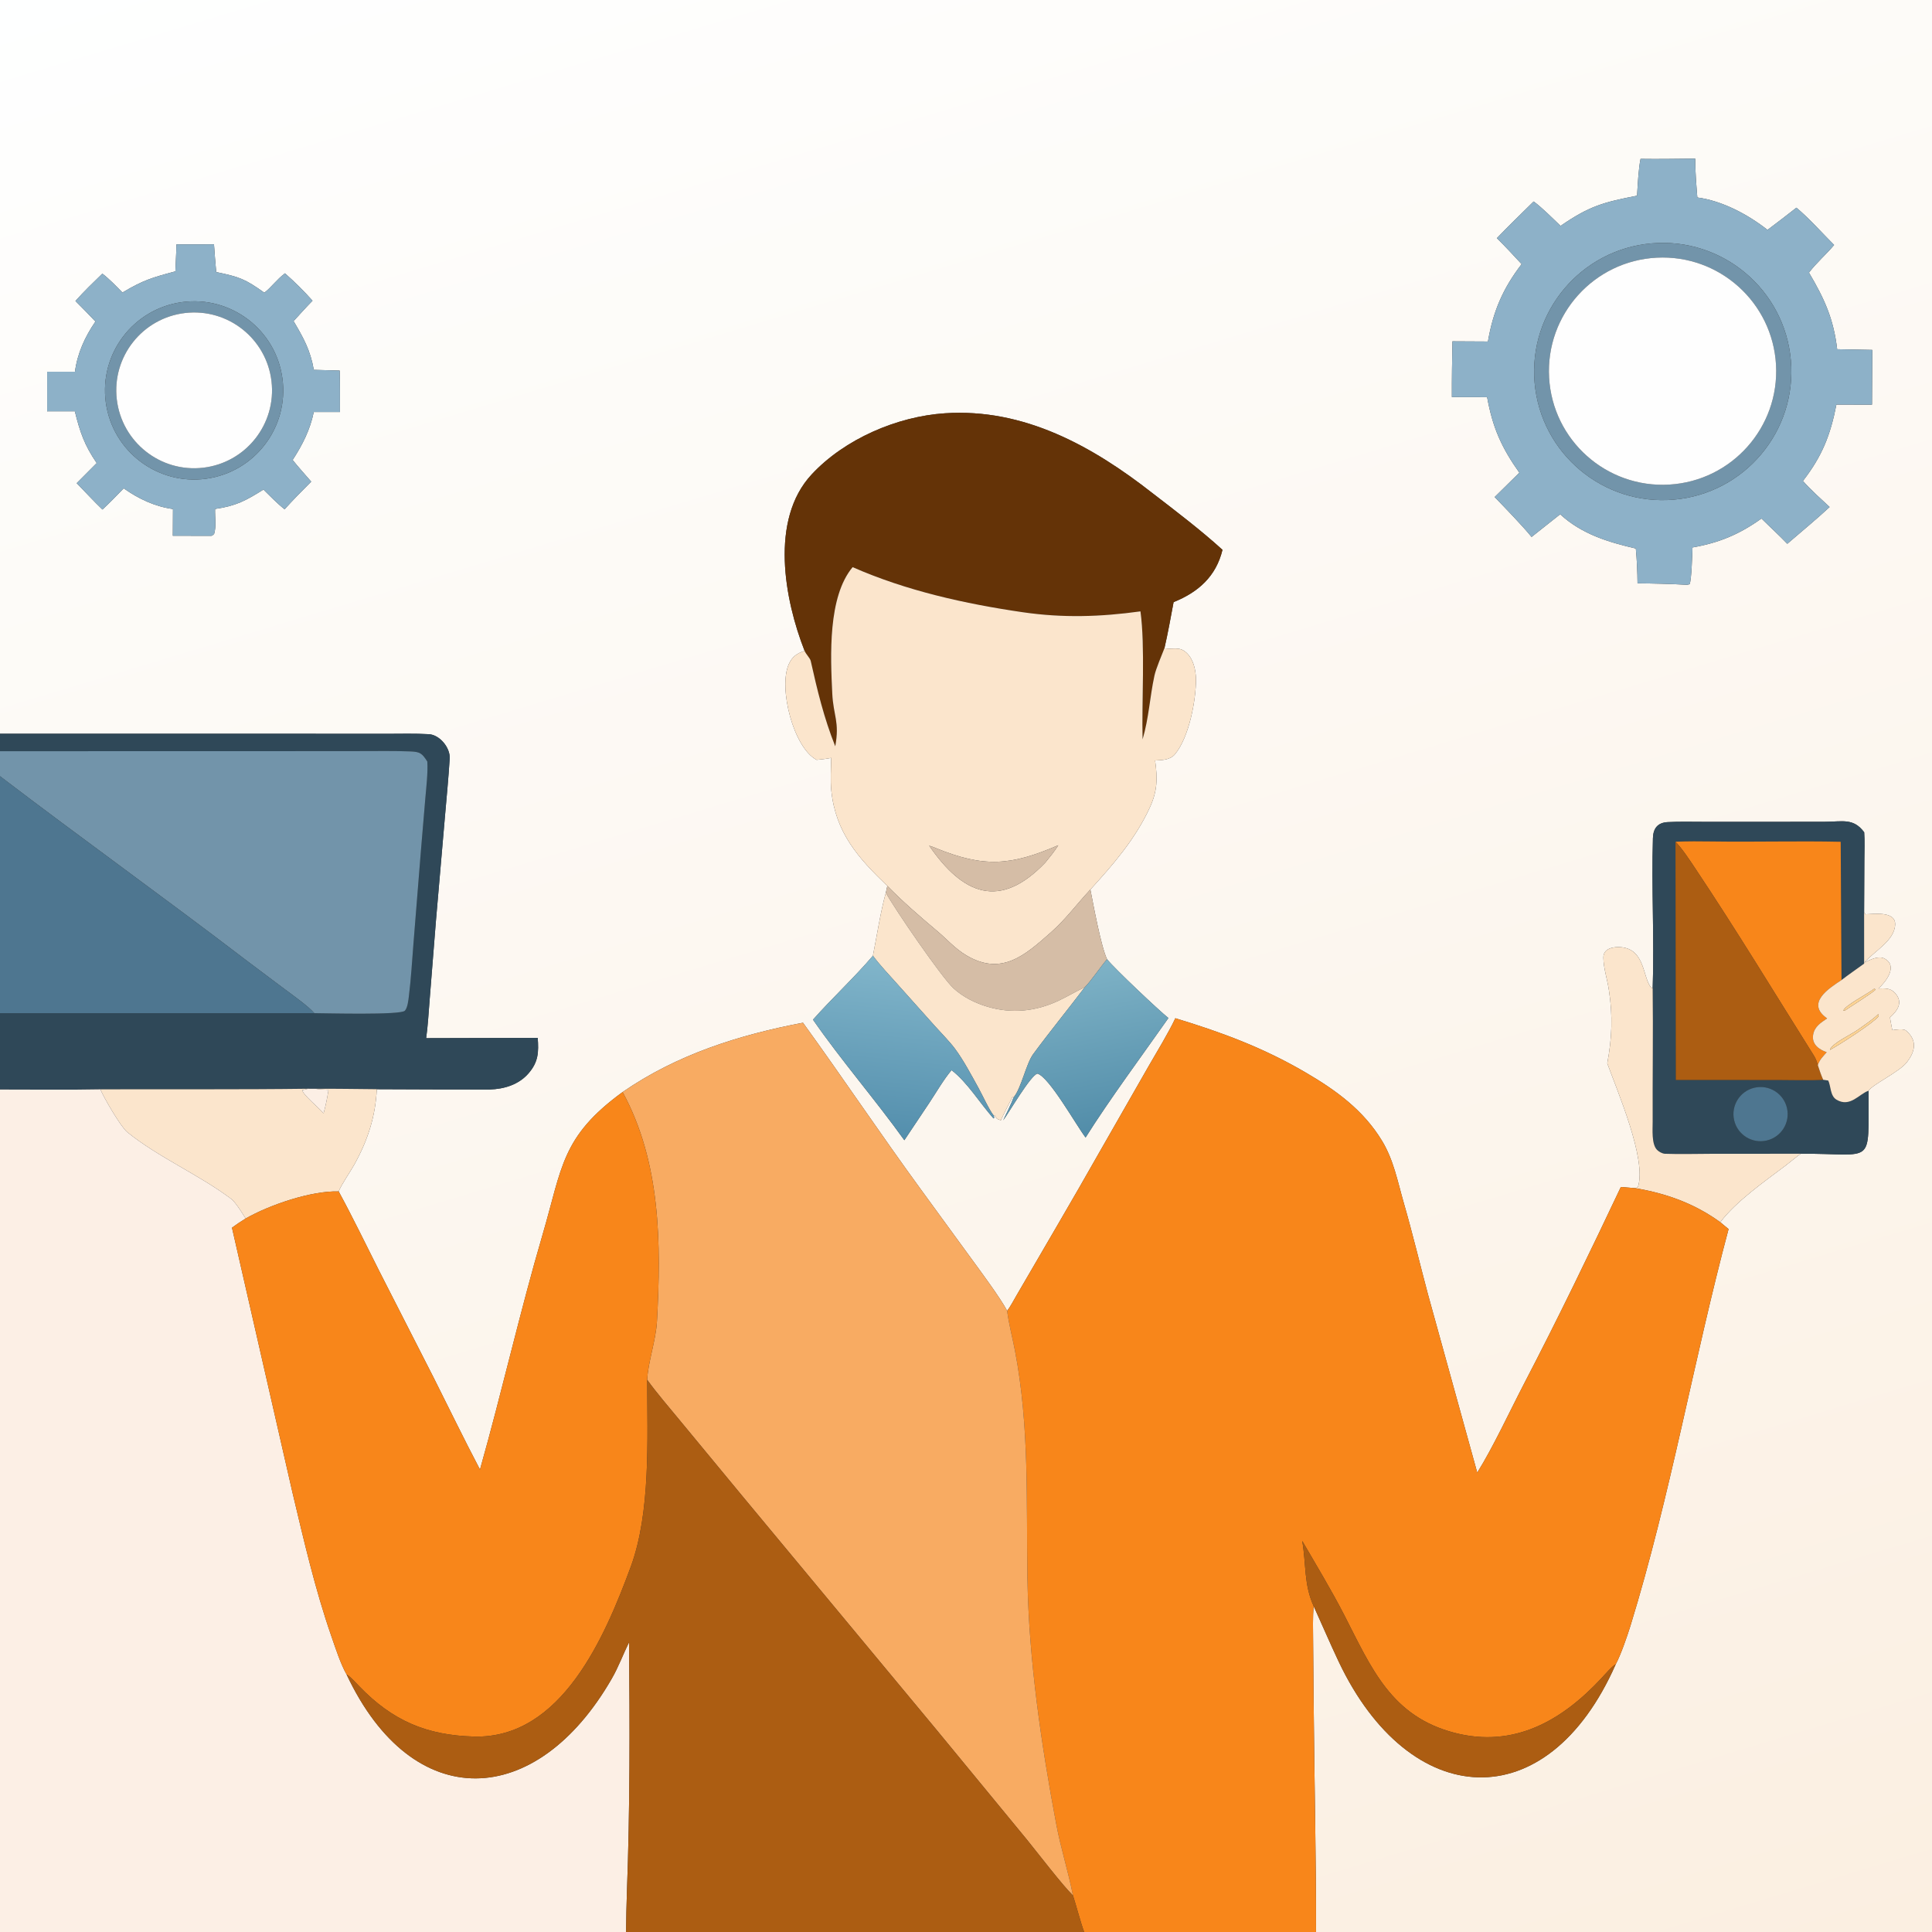
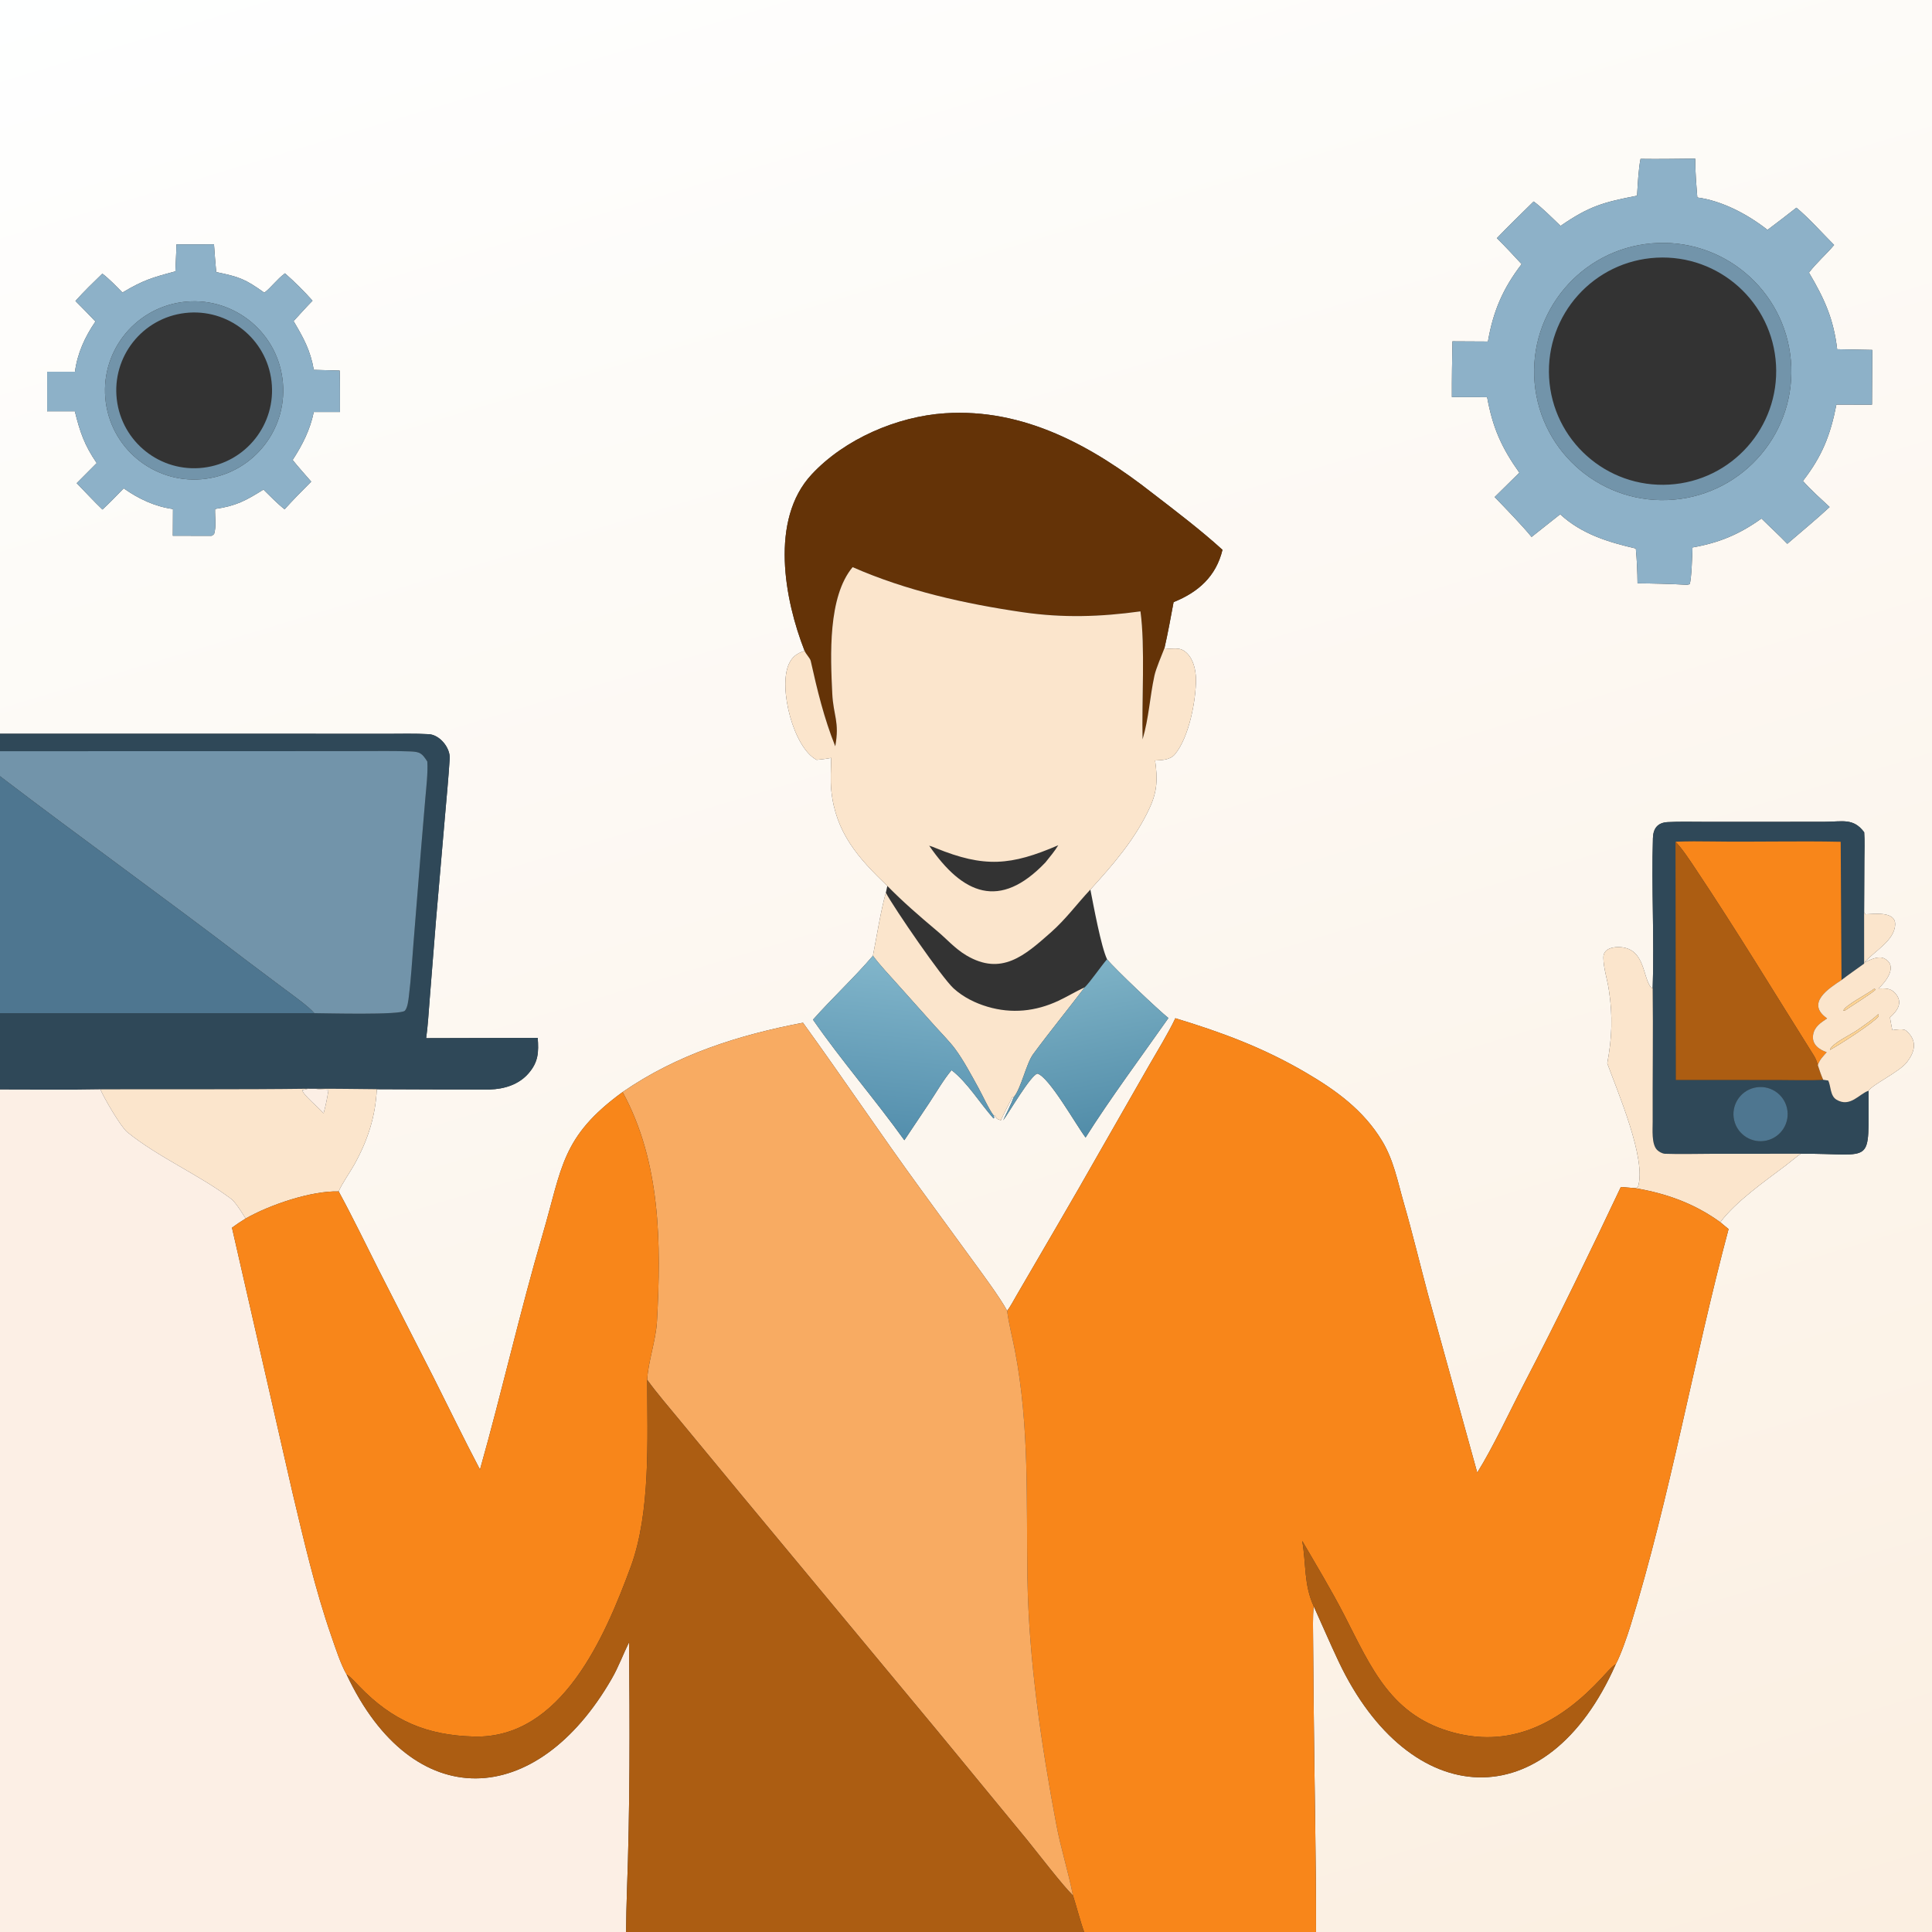
<svg xmlns="http://www.w3.org/2000/svg" width="1024" height="1024" viewBox="0 0 1024 1024">
  <rect x="0" y="0" width="1024" height="1024" fill="#333333" stroke="none" />
  <defs>
    <linearGradient id="gradient_0" gradientUnits="userSpaceOnUse" x1="783.137" y1="1094.062" x2="415.815" y2="-123.494">
      <stop offset="0" stop-color="#FBEFE1" />
      <stop offset="1" stop-color="#FEFFFF" />
    </linearGradient>
  </defs>
  <path fill="url(#gradient_0)" d="M0 0L1024 0L1024 1024L697.523 1024C697.602 983.571 696.591 942.316 696.253 901.765L695.984 870.033C695.952 864.958 695.7 856.09 696.3 851.358C700.723 861.066 704.992 871.121 709.561 880.752C747.006 959.676 819.911 964.735 856.355 882.138C859.024 877.2 862.507 867.105 864.188 861.648C885.364 792.921 897.639 720.821 916.177 651.429L911.787 647.797C920.254 636.589 935.443 626.074 946.653 617.578C948.195 616.41 953.369 612.134 954.454 611.505C994.183 611.247 990.104 618.851 990.373 578.118C992.429 574.81 1006.72 568.146 1010.68 563.012C1014.72 557.782 1016.7 551.695 1010.23 546.247C1008.84 545.077 1004.81 545.718 1002.96 546.013C1002.5 543.792 1002.11 541.512 1001.71 539.278C1005.53 535.842 1008.99 531.369 1004.44 526.346C1001.92 523.565 999.132 523.902 995.638 523.9C999.227 520.716 1006.24 512.116 998.888 508.106C995.628 506.326 991.226 508.714 988.119 510.206C993.385 504.12 1004.18 498.589 1004.46 490.013C1004.71 482.573 992.462 484.57 988.701 484.588L988.02 483.49L988.148 455.993C988.169 451.618 988.404 445.302 988.057 441.12C982.38 433.425 976.445 435.542 967.42 435.555L940.045 435.595L902.491 435.586C896.359 435.588 890.033 435.406 883.899 435.734C878.534 436.02 876.241 439.114 876.084 444.237C875.277 470.591 876.858 497.484 875.956 523.802L875.08 523.406C870.604 517.936 871.955 503.228 859.242 502.036C855.438 501.68 849.791 502.525 849.828 507.502C849.87 513.23 851.935 519.119 852.75 524.777C854.859 538.416 854.401 550.181 851.886 563.571C857.02 577.891 873.005 614.632 868.126 629.122C867.346 629.557 867.486 629.593 866.653 629.74L859.084 629.126C842.579 664.011 825.743 698.9 807.922 733.13C800.5 747.384 791.403 767.046 782.969 780.521L756.844 685.989C752.554 669.871 748.668 653.663 744.055 637.634C740.79 626.338 738.715 614.935 732.533 604.71C722.634 588.337 708.077 577.835 691.942 568.403C669.447 555.254 647.782 547.239 622.962 539.682C619.297 547.511 613.153 557.484 608.744 565.169L582.698 610.719C568.33 636.145 553.437 661.308 538.79 686.579C537.407 688.966 535.478 692.624 533.817 694.752C530.2 687.928 519.874 674 515.114 667.488L487.658 629.837C466.683 601.061 446.515 570.96 425.6 542.065C391.521 548.547 358.734 558.951 329.993 578.804C297.478 602.504 298.034 618.722 287.629 654.188C275.52 695.461 266.064 737.597 254.405 778.896C245.891 762.728 238.007 746.387 229.79 730.082L200.945 673.547C193.898 659.616 186.955 645.144 179.498 631.479C180.976 627.774 185.804 620.873 187.947 616.982C194.929 604.306 199.027 591.694 199.708 577.3C219.604 577.361 239.693 577.496 259.568 577.455C267.271 577.229 274.958 574.889 280.159 568.872C285.439 562.764 285.53 557.568 285.01 550.094L225.869 550.248C226.741 544.426 227.238 535.798 227.729 529.788L231.051 488.109L235.834 432.751C236.72 422.529 237.718 412.274 238.35 402.038C238.7 396.366 233.097 389.468 227.299 389.132C219.898 388.704 212.333 388.937 204.902 388.937L159.354 388.911L0 388.891L0 0ZM617.177 343.563C619.029 335.578 620.5 327.214 622.029 319.137C635.093 313.879 644.548 305.512 647.941 291.413C636.725 281.172 622.88 270.643 610.933 261.455C579.012 236.444 542.758 216.274 500.827 219.047C475.433 220.726 447.646 232.696 430.176 251.478C407.833 275.5 415.837 317.978 426.452 344.949C422.44 346.34 419.946 347.919 418.11 351.964C412.382 364.583 420.664 396.53 432.855 402.743C435.604 402.461 437.839 402.241 440.574 401.704C440.479 407.152 440.059 413.489 440.597 418.86C442.847 441.327 454.908 454.788 470.302 469.554L469.515 473.177C466.848 482.504 464.59 496.909 462.668 506.559C452.932 518.016 440.892 529.153 430.907 540.452C445.845 562.017 463.841 582.736 479.324 604.334C483.709 597.758 488.121 591.152 492.513 584.584C495.855 579.585 500.445 571.676 504.359 567.215C512.781 573.703 519.376 584.724 526.596 592.808L526.937 592.41L526.736 591.329L527.095 591.058C528.735 593.449 527.833 592.738 530.455 593.797C530.758 592.964 535.92 582.608 536.555 581.521L537.268 581.603C535.956 585.126 533.35 590.284 531.7 593.814C534.993 589.355 546.333 569.782 549.865 569.038C556.107 570.823 570.333 596.246 575.383 602.903C587.787 583.141 605.575 559.11 619.285 539.574C614.309 535.655 590.373 513.021 586.76 508.411C583.58 501.756 579.553 479.767 577.921 471.484C590.05 458.159 601.641 444.816 609.313 428.244C613.489 419.222 613.556 412.712 612.225 403.074C615.765 402.847 620.15 402.93 622.801 399.713C630.233 390.694 633.884 371.342 633.91 359.902C633.698 354.862 632.609 349.426 628.783 345.899C624.905 342.324 621.216 344.44 617.177 343.563ZM869.534 84.211C868.439 89.393 868.013 98.195 867.683 103.723C849.783 107.218 842.421 109.186 827.129 119.735C823.196 115.954 817.156 109.894 812.874 106.784C806.535 113.071 799.48 119.813 793.379 126.229C797.936 130.728 802.141 135.292 806.493 139.985C796.524 152.966 791.385 165.03 788.632 181.013L769.831 180.912C769.635 190.751 769.484 200.614 769.532 210.456L788.205 210.503C791.149 226.638 795.755 237.093 805.295 250.544L792.212 263.439C797.486 268.928 807.132 278.831 811.756 284.602L826.926 272.574C838.353 283.11 852.392 287.329 867.014 290.728C867.595 296.493 867.874 303.337 867.925 309.182C876.686 309.247 885.373 309.462 894.122 309.954L895.502 309.664C896.592 307.389 896.918 293.386 897.052 290.162C911.094 287.718 921.899 283.224 933.618 274.822C937.969 279.149 943.196 283.899 947.306 288.225C954.424 282.071 962.957 275.07 969.735 268.727C965.515 264.799 959.275 259.199 955.586 254.905C965.743 241.803 970.15 230.729 973.331 214.433L992.192 214.473L992.341 185.46L973.734 185.097C971.825 168.954 967.007 158.407 958.795 144.502C962.675 139.324 967.936 134.855 972.112 129.841C965.543 123.293 959.123 115.911 952.136 110.086C947.05 114.043 941.993 118.006 936.817 121.846C926.471 113.698 912.815 106.414 899.616 104.67C899.064 97.731 898.497 91.061 898.495 84.086C888.896 84.174 879.117 84.359 869.534 84.211ZM93.509 129.523C93.46 134.541 93.098 138.955 92.95 143.832C80.779 147.086 75.928 148.459 64.902 155.05C61.734 151.83 57.803 147.706 54.248 145.043C49.221 149.92 44.659 154.316 39.989 159.529C43.596 163.15 47.089 166.671 50.587 170.405C45.029 178.48 41.028 187.241 39.735 197.021L25.001 197.026L25.005 218.004L39.667 217.988C42.385 228.931 44.675 235.79 51.257 245.439L40.655 256.09C44.915 260.455 49.971 265.943 54.305 270.065C58.216 266.437 61.847 262.642 65.566 258.821C73.418 264.388 82.065 268.467 91.681 269.796L91.604 283.954L109.625 283.995C112.298 283.919 112.056 284.385 113.484 283.007C114.743 278.853 113.871 274.437 113.991 269.758C125.05 268.155 130.201 265.401 139.635 259.478C143.011 262.787 147.175 267.111 150.851 269.915C155.5 264.773 160.045 260.19 164.947 255.279C161.807 251.637 158.065 247.511 155.105 243.795C160.304 235.771 164.365 227.86 166.299 218.383L180.182 218.363C180.159 211.136 180.238 203.611 180.041 196.411L166.325 196.03C164.493 185.585 160.916 179.206 155.596 170.191C158.823 166.701 162.336 162.726 165.644 159.376C160.904 154.066 156.376 149.609 151.041 144.868C146.589 148.199 143.884 152.259 140.098 155.146C129.926 147.866 126.96 146.783 114.6 144.194C114.208 139.396 113.695 134.286 113.422 129.508C106.808 129.533 100.115 129.606 93.509 129.523Z" />
  <path fill="#8DB1C8" d="M867.683 103.723C868.013 98.195 868.439 89.393 869.534 84.211C879.117 84.359 888.896 84.174 898.495 84.086C898.497 91.061 899.064 97.731 899.616 104.67C912.815 106.414 926.471 113.698 936.817 121.846C941.993 118.006 947.05 114.043 952.136 110.086C959.123 115.911 965.543 123.293 972.112 129.841C967.936 134.855 962.675 139.324 958.795 144.502C967.007 158.407 971.825 168.954 973.734 185.097L992.341 185.46L992.192 214.473L973.331 214.433C970.15 230.729 965.743 241.803 955.586 254.905C959.275 259.199 965.515 264.799 969.735 268.727C962.957 275.07 954.424 282.071 947.306 288.225C943.196 283.899 937.969 279.149 933.618 274.822C921.899 283.224 911.094 287.718 897.052 290.162C896.918 293.386 896.592 307.389 895.502 309.664L894.122 309.954C885.373 309.462 876.686 309.247 867.925 309.182C867.874 303.337 867.595 296.493 867.014 290.728C852.392 287.329 838.353 283.11 826.926 272.574L811.756 284.602C807.132 278.831 797.486 268.928 792.212 263.439L805.295 250.544C795.755 237.093 791.149 226.638 788.205 210.503L769.532 210.456C769.484 200.614 769.635 190.751 769.831 180.912L788.632 181.013C791.385 165.03 796.524 152.966 806.493 139.985C802.141 135.292 797.936 130.728 793.379 126.229C799.48 119.813 806.535 113.071 812.874 106.784C817.156 109.894 823.196 115.954 827.129 119.735C842.421 109.186 849.783 107.218 867.683 103.723ZM875.449 128.987C837.915 132.212 810.112 165.271 813.37 202.803C816.628 240.335 849.712 268.108 887.241 264.816C924.723 261.528 952.453 228.495 949.199 191.011C945.945 153.527 912.937 125.767 875.449 128.987Z" />
  <path fill="#7294AA" d="M887.241 264.816C849.712 268.108 816.628 240.335 813.37 202.803C810.112 165.271 837.915 132.212 875.449 128.987C912.937 125.767 945.945 153.527 949.199 191.011C952.453 228.495 924.723 261.528 887.241 264.816ZM878.037 136.574C844.742 138.319 819.2 166.782 821.055 200.072C822.91 233.361 851.457 258.809 884.74 256.844C917.869 254.889 943.173 226.503 941.326 193.368C939.48 160.234 911.178 134.836 878.037 136.574Z" />
  <path fill="#8DB1C8" d="M92.95 143.832C93.098 138.955 93.46 134.541 93.509 129.523C100.115 129.606 106.808 129.533 113.422 129.508C113.695 134.286 114.208 139.396 114.6 144.194C126.96 146.783 129.926 147.866 140.098 155.146C143.884 152.259 146.589 148.199 151.041 144.868C156.376 149.609 160.904 154.066 165.644 159.376C162.336 162.726 158.823 166.701 155.596 170.191C160.916 179.206 164.493 185.585 166.325 196.03L180.041 196.411C180.238 203.611 180.159 211.136 180.182 218.363L166.299 218.383C164.365 227.86 160.304 235.771 155.105 243.795C158.065 247.511 161.807 251.637 164.947 255.279C160.045 260.19 155.5 264.773 150.851 269.915C147.175 267.111 143.011 262.787 139.635 259.478C130.201 265.401 125.05 268.155 113.991 269.758C113.871 274.437 114.743 278.853 113.484 283.007C112.056 284.385 112.298 283.919 109.625 283.995L91.604 283.954L91.681 269.796C82.065 268.467 73.418 264.388 65.566 258.821C61.847 262.642 58.216 266.437 54.305 270.065C49.971 265.943 44.915 260.455 40.655 256.09L51.257 245.439C44.675 235.79 42.385 228.931 39.667 217.988L25.005 218.004L25.001 197.026L39.735 197.021C41.028 187.241 45.029 178.48 50.587 170.405C47.089 166.671 43.596 163.15 39.989 159.529C44.659 154.316 49.221 149.92 54.248 145.043C57.803 147.706 61.734 151.83 64.902 155.05C75.928 148.459 80.779 147.086 92.95 143.832ZM96.512 160.125C70.66 163.644 52.556 187.456 56.078 213.308C59.599 239.159 83.412 257.261 109.263 253.738C135.112 250.215 153.212 226.405 149.691 200.556C146.17 174.707 122.362 156.606 96.512 160.125Z" />
-   <path fill="#FEFEFE" d="M884.74 256.844C851.457 258.809 822.91 233.361 821.055 200.072C819.2 166.782 844.742 138.319 878.037 136.574C911.178 134.836 939.48 160.234 941.326 193.368C943.173 226.503 917.869 254.889 884.74 256.844Z" />
  <path fill="#7294AA" d="M109.263 253.738C83.412 257.261 59.599 239.159 56.078 213.308C52.556 187.456 70.66 163.644 96.512 160.125C122.362 156.606 146.17 174.707 149.691 200.556C153.212 226.405 135.112 250.215 109.263 253.738ZM98.152 165.893C75.489 168.519 59.254 189.032 61.903 211.693C64.552 234.354 85.081 250.569 107.739 247.898C130.366 245.23 146.554 224.736 143.908 202.107C141.263 179.477 120.784 163.269 98.152 165.893Z" />
-   <path fill="#FEFEFE" d="M107.739 247.898C85.081 250.569 64.552 234.354 61.903 211.693C59.254 189.032 75.489 168.519 98.152 165.893C120.784 163.269 141.263 179.477 143.908 202.107C146.554 224.736 130.366 245.23 107.739 247.898Z" />
  <path fill="#643307" d="M617.177 343.563C615.666 347.518 612.683 354.371 611.871 358.132C609.368 369.731 608.986 380.312 605.594 391.879C605.077 372.049 607.029 342.711 604.467 324.038C583.309 326.966 563.351 327.589 542.13 324.502C511.422 320.034 480.367 313.119 451.914 300.599C438.724 316.353 440.157 347.595 441.12 367.583C441.686 379.355 445.105 382.546 442.7 395.553C436.709 380.539 433.212 365.991 429.695 350.281C429.365 348.806 427.112 346.695 426.452 344.949C415.837 317.978 407.833 275.5 430.176 251.478C447.646 232.696 475.433 220.726 500.827 219.047C542.758 216.274 579.012 236.444 610.933 261.455C622.88 270.643 636.725 281.172 647.941 291.413C644.548 305.512 635.093 313.879 622.029 319.137C620.5 327.214 619.029 335.578 617.177 343.563Z" />
  <path fill="#FBE5CC" d="M605.594 391.879C608.986 380.312 609.368 369.731 611.871 358.132C612.683 354.371 615.666 347.518 617.177 343.563C621.216 344.44 624.905 342.324 628.783 345.899C632.609 349.426 633.698 354.862 633.91 359.902C633.884 371.342 630.233 390.694 622.801 399.713C620.15 402.93 615.765 402.847 612.225 403.074C613.556 412.712 613.489 419.222 609.313 428.244C601.641 444.816 590.05 458.159 577.921 471.484C570.65 479.218 565.11 487.024 556.761 494.39C543.125 506.42 530.82 517.369 512.254 506.413C506.02 502.734 501.729 497.58 496.215 493.04C487.251 485.494 478.521 477.945 470.302 469.554C454.908 454.788 442.847 441.327 440.597 418.86C440.059 413.489 440.479 407.152 440.574 401.704C437.839 402.241 435.604 402.461 432.855 402.743C420.664 396.53 412.382 364.583 418.11 351.964C419.946 347.919 422.44 346.34 426.452 344.949C427.112 346.695 429.365 348.806 429.695 350.281C433.212 365.991 436.709 380.539 442.7 395.553C445.105 382.546 441.686 379.355 441.12 367.583C440.157 347.595 438.724 316.353 451.914 300.599C480.367 313.119 511.422 320.034 542.13 324.502C563.351 327.589 583.309 326.966 604.467 324.038C607.029 342.711 605.077 372.049 605.594 391.879ZM492.488 448.235C510.294 474.099 529.895 482.492 554.092 457.115C556.441 454.187 558.975 451.193 560.911 447.992C535.851 458.811 521.702 460.029 495.873 449.459C494.851 449.041 493.563 448.499 492.488 448.235Z" />
  <path fill="#2F4858" d="M0 388.891L159.354 388.911L204.902 388.937C212.333 388.937 219.898 388.704 227.299 389.132C233.097 389.468 238.7 396.366 238.35 402.038C237.718 412.274 236.72 422.529 235.834 432.751L231.051 488.109L227.729 529.788C227.238 535.798 226.741 544.426 225.869 550.248L285.01 550.094C285.53 557.568 285.439 562.764 280.159 568.872C274.958 574.889 267.271 577.229 259.568 577.455C239.693 577.496 219.604 577.361 199.708 577.3C188.932 577.225 177.991 576.987 167.234 577.083L163.297 577.053C126.712 577.533 89.826 577.242 53.194 577.375C35.833 577.73 17.448 577.451 0 577.483L0 537.019L166.582 537.001C172.035 537.008 212.439 538.139 214.606 535.691C216.052 534.058 216.45 530.197 216.722 528.008C217.892 518.619 218.419 509.062 219.179 499.63L223.165 450.07L225.432 423.177C225.95 417.159 226.865 409.471 226.484 403.634C223.713 399.279 222.644 398.468 217.523 398.268C208.902 397.932 200.274 398.084 191.646 398.089L145.521 398.126L0 398.153L0 388.891Z" />
  <path fill="#7294AA" d="M0 398.153L145.521 398.126L191.646 398.089C200.274 398.084 208.902 397.932 217.523 398.268C222.644 398.468 223.713 399.279 226.484 403.634C226.865 409.471 225.95 417.159 225.432 423.177L223.165 450.07L219.179 499.63C218.419 509.062 217.892 518.619 216.722 528.008C216.45 530.197 216.052 534.058 214.606 535.691C212.439 538.139 172.035 537.008 166.582 537.001C163.52 533.38 155.133 527.427 151.071 524.409L130.779 509.182C87.666 476.208 43.13 444.303 0 411.405L0 398.153Z" />
  <path fill="#4E7690" d="M0 411.405C43.13 444.303 87.666 476.208 130.779 509.182L151.071 524.409C155.133 527.427 163.52 533.38 166.582 537.001L0 537.019L0 411.405Z" />
  <path fill="#2F4858" d="M888.041 446.139L888.22 572.403L941.937 572.421C947.973 572.407 960.65 572.753 966.325 572.305L968.992 572.705C970.413 575.438 969.95 580.79 973.34 582.836C980.606 587.222 985.491 579.692 990.373 578.118C990.104 618.851 994.183 611.247 954.454 611.505L906.217 611.546C898.332 611.583 890.294 611.797 882.413 611.524C881.003 611.427 879.206 610.431 878.248 609.439C875.243 606.333 875.97 598.525 875.951 594.523C875.844 570.954 876.243 547.362 875.956 523.802C876.858 497.484 875.277 470.591 876.084 444.237C876.241 439.114 878.534 436.02 883.899 435.734C890.033 435.406 896.359 435.588 902.491 435.586L940.045 435.595L967.42 435.555C976.445 435.542 982.38 433.425 988.057 441.12C988.404 445.302 988.169 451.618 988.148 455.993L988.02 483.49L988.027 510.746C984.142 513.553 979.816 516.546 976.042 519.432L975.608 446.158C953.006 445.661 930.16 446.333 907.537 445.995C901.169 445.9 894.383 445.858 888.041 446.139ZM929.957 576.49C922.21 578.246 917.357 585.954 919.122 593.698C920.888 601.443 928.602 606.286 936.345 604.511C944.073 602.738 948.905 595.041 947.143 587.311C945.38 579.58 937.69 574.738 929.957 576.49Z" />
  <path fill="#F8861A" d="M888.041 446.139C894.383 445.858 901.169 445.9 907.537 445.995C930.16 446.333 953.006 445.661 975.608 446.158L976.042 519.432C969.138 523.982 956.947 531.767 968.416 539.772C965.064 542.072 961.814 544.014 961.018 548.306C960.071 553.406 964.04 556.278 968.195 557.693C966.13 560.067 964.434 561.579 963.482 564.566C963.122 562.994 962.355 561.038 961.494 559.668C940.589 526.38 920.206 492.741 898.362 460.05C895.38 455.587 891.692 449.934 888.041 446.139Z" />
  <path fill="#AC5D12" d="M888.22 572.403L888.041 446.139C891.692 449.934 895.38 455.587 898.362 460.05C920.206 492.741 940.589 526.38 961.494 559.668C962.355 561.038 963.122 562.994 963.482 564.566C964.422 567.435 965.108 569.531 966.325 572.305C960.65 572.753 947.973 572.407 941.937 572.421L888.22 572.403Z" />
-   <path fill="#D5BDA6" d="M554.092 457.115C529.895 482.492 510.294 474.099 492.488 448.235C493.563 448.499 494.851 449.041 495.873 449.459C521.702 460.029 535.851 458.811 560.911 447.992C558.975 451.193 556.441 454.187 554.092 457.115Z" />
-   <path fill="#D5BDA6" d="M470.302 469.554C478.521 477.945 487.251 485.494 496.215 493.04C501.729 497.58 506.02 502.734 512.254 506.413C530.82 517.369 543.125 506.42 556.761 494.39C565.11 487.024 570.65 479.218 577.921 471.484C579.553 479.767 583.58 501.756 586.76 508.411C583.694 511.936 577.662 520.71 574.93 523.287C570.2 525.469 565.731 528.209 561.003 530.425C548.951 536.075 536.286 537.394 523.447 533.602C516.887 531.665 510.575 528.52 505.476 523.915C499.204 518.25 473.989 481.456 469.515 473.177L470.302 469.554Z" />
  <path fill="#FBE5CC" d="M462.668 506.559C464.59 496.909 466.848 482.504 469.515 473.177C473.989 481.456 499.204 518.25 505.476 523.915C510.575 528.52 516.887 531.665 523.447 533.602C536.286 537.394 548.951 536.075 561.003 530.425C565.731 528.209 570.2 525.469 574.93 523.287C565.994 535.057 556.374 546.806 547.619 558.701C543.855 563.816 541.313 576.777 537.268 581.603L536.555 581.521C535.92 582.608 530.758 592.964 530.455 593.797C527.833 592.738 528.735 593.449 527.095 591.058L526.736 591.329C524.708 589.108 520.382 579.812 518.6 576.602C514.858 569.863 510.694 561.923 506.089 555.76C503.356 552.103 498.821 547.474 495.695 544.016L475.692 521.662C471.627 517.11 466.184 511.366 462.668 506.559Z" />
  <path fill="#FBE5CC" d="M988.02 483.49L988.701 484.588C992.462 484.57 1004.71 482.573 1004.46 490.013C1004.18 498.589 993.385 504.12 988.119 510.206C991.226 508.714 995.628 506.326 998.888 508.106C1006.24 512.116 999.227 520.716 995.638 523.9C999.132 523.902 1001.92 523.565 1004.44 526.346C1008.99 531.369 1005.53 535.842 1001.71 539.278C1002.11 541.512 1002.5 543.792 1002.96 546.013C1004.81 545.718 1008.84 545.077 1010.23 546.247C1016.7 551.695 1014.72 557.782 1010.68 563.012C1006.72 568.146 992.429 574.81 990.373 578.118C985.491 579.692 980.606 587.222 973.34 582.836C969.95 580.79 970.413 575.438 968.992 572.705L966.325 572.305C965.108 569.531 964.422 567.435 963.482 564.566C964.434 561.579 966.13 560.067 968.195 557.693C964.04 556.278 960.071 553.406 961.018 548.306C961.814 544.014 965.064 542.072 968.416 539.772C956.947 531.767 969.138 523.982 976.042 519.432C979.816 516.546 984.142 513.553 988.027 510.746L988.02 483.49ZM993.289 524.108C990.346 526.548 977.423 533.094 977.027 535.733L977.807 535.599C980.132 534.067 992.834 525.998 994.002 524.589L993.697 524.117L993.289 524.108ZM995.493 537.541C992.042 540.847 988.329 543.152 984.539 545.898C981.319 548.229 971.132 552.903 969.927 556.322L970.054 556.392C974.652 553.952 992.891 542.274 995.737 538.619C995.697 538.406 995.598 537.679 995.493 537.541Z" />
  <path fill="#FBE5CC" d="M851.886 563.571C854.401 550.181 854.859 538.416 852.75 524.777C851.935 519.119 849.87 513.23 849.828 507.502C849.791 502.525 855.438 501.68 859.242 502.036C871.955 503.228 870.604 517.936 875.08 523.406L875.956 523.802C876.243 547.362 875.844 570.954 875.951 594.523C875.97 598.525 875.243 606.333 878.248 609.439C879.206 610.431 881.003 611.427 882.413 611.524C890.294 611.797 898.332 611.583 906.217 611.546L954.454 611.505C953.369 612.134 948.195 616.41 946.653 617.578C935.443 626.074 920.254 636.589 911.787 647.797C898.078 637.854 883.173 632.533 866.653 629.74C867.486 629.593 867.346 629.557 868.126 629.122C873.005 614.632 857.02 577.891 851.886 563.571Z" />
  <defs>
    <linearGradient id="gradient_1" gradientUnits="userSpaceOnUse" x1="474.659" y1="601.544" x2="484.199" y2="510.781">
      <stop offset="0" stop-color="#548FAD" />
      <stop offset="1" stop-color="#81B5CA" />
    </linearGradient>
  </defs>
  <path fill="url(#gradient_1)" d="M430.907 540.452C440.892 529.153 452.932 518.016 462.668 506.559C466.184 511.366 471.627 517.11 475.692 521.662L495.695 544.016C498.821 547.474 503.356 552.103 506.089 555.76C510.694 561.923 514.858 569.863 518.6 576.602C520.382 579.812 524.708 589.108 526.736 591.329L526.937 592.41L526.596 592.808C519.376 584.724 512.781 573.703 504.359 567.215C500.445 571.676 495.855 579.585 492.513 584.584C488.121 591.152 483.709 597.758 479.324 604.334C463.841 582.736 445.845 562.017 430.907 540.452Z" />
  <defs>
    <linearGradient id="gradient_2" gradientUnits="userSpaceOnUse" x1="583.128" y1="598.933" x2="566.721" y2="513.812">
      <stop offset="0" stop-color="#528DA9" />
      <stop offset="1" stop-color="#7EB2C6" />
    </linearGradient>
  </defs>
  <path fill="url(#gradient_2)" d="M586.76 508.411C590.373 513.021 614.309 535.655 619.285 539.574C605.575 559.11 587.787 583.141 575.383 602.903C570.333 596.246 556.107 570.823 549.865 569.038C546.333 569.782 534.993 589.355 531.7 593.814C533.35 590.284 535.956 585.126 537.268 581.603C541.313 576.777 543.855 563.816 547.619 558.701C556.374 546.806 565.994 535.057 574.93 523.287C577.662 520.71 583.694 511.936 586.76 508.411Z" />
  <path fill="#FDD394" d="M977.807 535.599L977.027 535.733C977.423 533.094 990.346 526.548 993.289 524.108L993.697 524.117L994.002 524.589C992.834 525.998 980.132 534.067 977.807 535.599Z" />
  <path fill="#FDD394" d="M970.054 556.392L969.927 556.322C971.132 552.903 981.319 548.229 984.539 545.898C988.329 543.152 992.042 540.847 995.493 537.541C995.598 537.679 995.697 538.406 995.737 538.619C992.891 542.274 974.652 553.952 970.054 556.392Z" />
  <path fill="#F8861A" d="M859.084 629.126L866.653 629.74C883.173 632.533 898.078 637.854 911.787 647.797L916.177 651.429C897.639 720.821 885.364 792.921 864.188 861.648C862.507 867.105 859.024 877.2 856.355 882.138C854.93 882.581 850.228 887.946 848.901 889.376C827.95 911.957 802.517 926.6 771.03 918.459C737.33 909.746 726.962 884.215 712.454 855.977C705.858 843.137 697.543 829.325 690.208 816.727C692.413 829.506 690.987 839.717 696.3 851.358C695.7 856.09 695.952 864.958 695.984 870.033L696.253 901.765C696.591 942.316 697.602 983.571 697.523 1024L574.644 1024C572.942 1019.7 570.403 1009.85 568.69 1004.64C566.264 992.111 562.264 979.724 559.873 967.041C551.89 924.714 545.254 879.586 544.557 836.485C543.897 795.671 545.727 756.255 537.935 715.782C536.663 709.178 534.687 701.617 533.868 695.187L533.817 694.752C535.478 692.624 537.407 688.966 538.79 686.579C553.437 661.308 568.33 636.145 582.698 610.719L608.744 565.169C613.153 557.484 619.297 547.511 622.962 539.682C647.782 547.239 669.447 555.254 691.942 568.403C708.077 577.835 722.634 588.337 732.533 604.71C738.715 614.935 740.79 626.338 744.055 637.634C748.668 653.663 752.554 669.871 756.844 685.989L782.969 780.521C791.403 767.046 800.5 747.384 807.922 733.13C825.743 698.9 842.579 664.011 859.084 629.126Z" />
  <path fill="#F8AB62" d="M329.993 578.804C358.734 558.951 391.521 548.547 425.6 542.065C446.515 570.96 466.683 601.061 487.658 629.837L515.114 667.488C519.874 674 530.2 687.928 533.817 694.752L533.868 695.187C534.687 701.617 536.663 709.178 537.935 715.782C545.727 756.255 543.897 795.671 544.557 836.485C545.254 879.586 551.89 924.714 559.873 967.041C562.264 979.724 566.264 992.111 568.69 1004.64C563.257 999.392 549.573 981.56 544.242 975L496.761 917.303L393.796 793.334L360.313 752.819C354.95 746.283 347.895 738.136 343.04 731.332C343.383 722.193 347.652 710.446 348.207 700.313C350.465 659.042 350.258 616.006 329.993 578.804Z" />
-   <path fill="#4E7690" d="M936.345 604.511C928.602 606.286 920.888 601.443 919.122 593.698C917.357 585.954 922.21 578.246 929.957 576.49C937.69 574.738 945.38 579.58 947.143 587.311C948.905 595.041 944.073 602.738 936.345 604.511Z" />
+   <path fill="#4E7690" d="M936.345 604.511C928.602 606.286 920.888 601.443 919.122 593.698C917.357 585.954 922.21 578.246 929.957 576.49C937.69 574.738 945.38 579.58 947.143 587.311C948.905 595.041 944.073 602.738 936.345 604.511" />
  <path fill="#FBE5CC" d="M53.194 577.375C89.826 577.242 126.712 577.533 163.297 577.053L160.237 577.818C160.37 580.036 169.241 587.436 171.51 590.071C172.763 585.448 173.352 582.369 174.131 577.619C172.276 577.514 168.939 577.426 167.234 577.083C177.991 576.987 188.932 577.225 199.708 577.3C199.027 591.694 194.929 604.306 187.947 616.982C185.804 620.873 180.976 627.774 179.498 631.479C165.051 631.049 142.837 638.595 130.197 645.843C128.51 643.171 124.907 637.22 122.482 635.397C105.392 622.547 84.078 613.496 67.441 600.045C64.019 597.278 55.045 581.815 53.194 577.375Z" />
  <path fill="#FCEFE5" d="M163.297 577.053L167.234 577.083C168.939 577.426 172.276 577.514 174.131 577.619C173.352 582.369 172.763 585.448 171.51 590.071C169.241 587.436 160.37 580.036 160.237 577.818L163.297 577.053Z" />
  <path fill="#FCEFE5" d="M0 577.483C17.448 577.451 35.833 577.73 53.194 577.375C55.045 581.815 64.019 597.278 67.441 600.045C84.078 613.496 105.392 622.547 122.482 635.397C124.907 637.22 128.51 643.171 130.197 645.843C127.458 647.534 125.539 648.781 122.954 650.7L155.027 791.119C161.045 816.416 167.017 842.405 175.539 866.943C177.663 873.058 180.545 882.04 183.727 887.553C218.78 962.077 284.405 959.069 324.298 889.634C327.842 883.464 330.263 876.81 333.4 870.45C333.827 914.539 333.913 958.57 332.286 1002.63C332.024 1009.74 331.909 1016.89 331.816 1024L0 1024L0 577.483Z" />
  <path fill="#F8861A" d="M254.405 778.896C266.064 737.597 275.52 695.461 287.629 654.188C298.034 618.722 297.478 602.504 329.993 578.804C350.258 616.006 350.465 659.042 348.207 700.313C347.652 710.446 343.383 722.193 343.04 731.332C343.04 762.901 344.98 801.567 334.241 830.631C320.648 867.422 297.626 921.664 251.225 920.421C226.122 919.748 208.08 912.022 190.611 893.97C189.131 892.467 185.304 888.186 183.727 887.553C180.545 882.04 177.663 873.058 175.539 866.943C167.017 842.405 161.045 816.416 155.027 791.119L122.954 650.7C125.539 648.781 127.458 647.534 130.197 645.843C142.837 638.595 165.051 631.049 179.498 631.479C186.955 645.144 193.898 659.616 200.945 673.547L229.79 730.082C238.007 746.387 245.891 762.728 254.405 778.896Z" />
  <path fill="#AC5D12" d="M343.04 731.332C347.895 738.136 354.95 746.283 360.313 752.819L393.796 793.334L496.761 917.303L544.242 975C549.573 981.56 563.257 999.392 568.69 1004.64C570.403 1009.85 572.942 1019.7 574.644 1024L331.816 1024C331.909 1016.89 332.024 1009.74 332.286 1002.63C333.913 958.57 333.827 914.539 333.4 870.45C330.263 876.81 327.842 883.464 324.298 889.634C284.405 959.069 218.78 962.077 183.727 887.553C185.304 888.186 189.131 892.467 190.611 893.97C208.08 912.022 226.122 919.748 251.225 920.421C297.626 921.664 320.648 867.422 334.241 830.631C344.98 801.567 343.04 762.901 343.04 731.332Z" />
  <path fill="#AC5D12" d="M696.3 851.358C690.987 839.717 692.413 829.506 690.208 816.727C697.543 829.325 705.858 843.137 712.454 855.977C726.962 884.215 737.33 909.746 771.03 918.459C802.517 926.6 827.95 911.957 848.901 889.376C850.228 887.946 854.93 882.581 856.355 882.138C819.911 964.735 747.006 959.676 709.561 880.752C704.992 871.121 700.723 861.066 696.3 851.358Z" />
</svg>